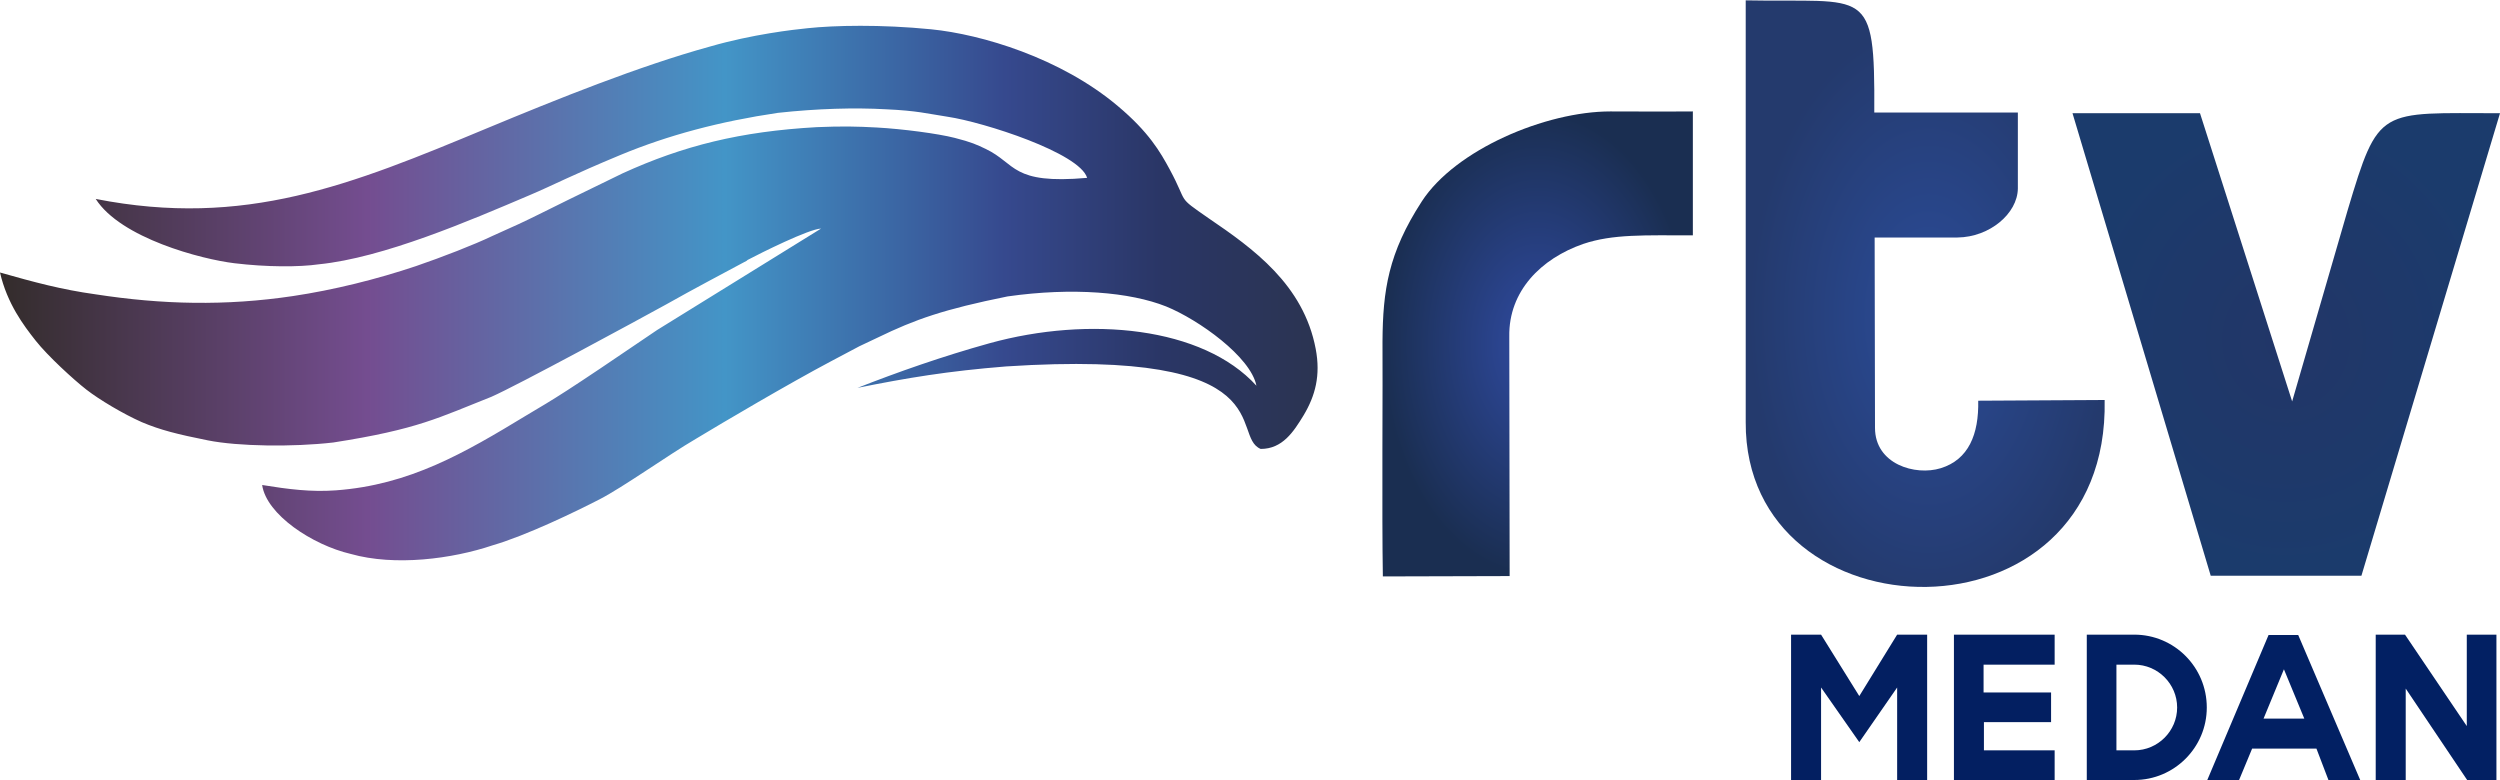
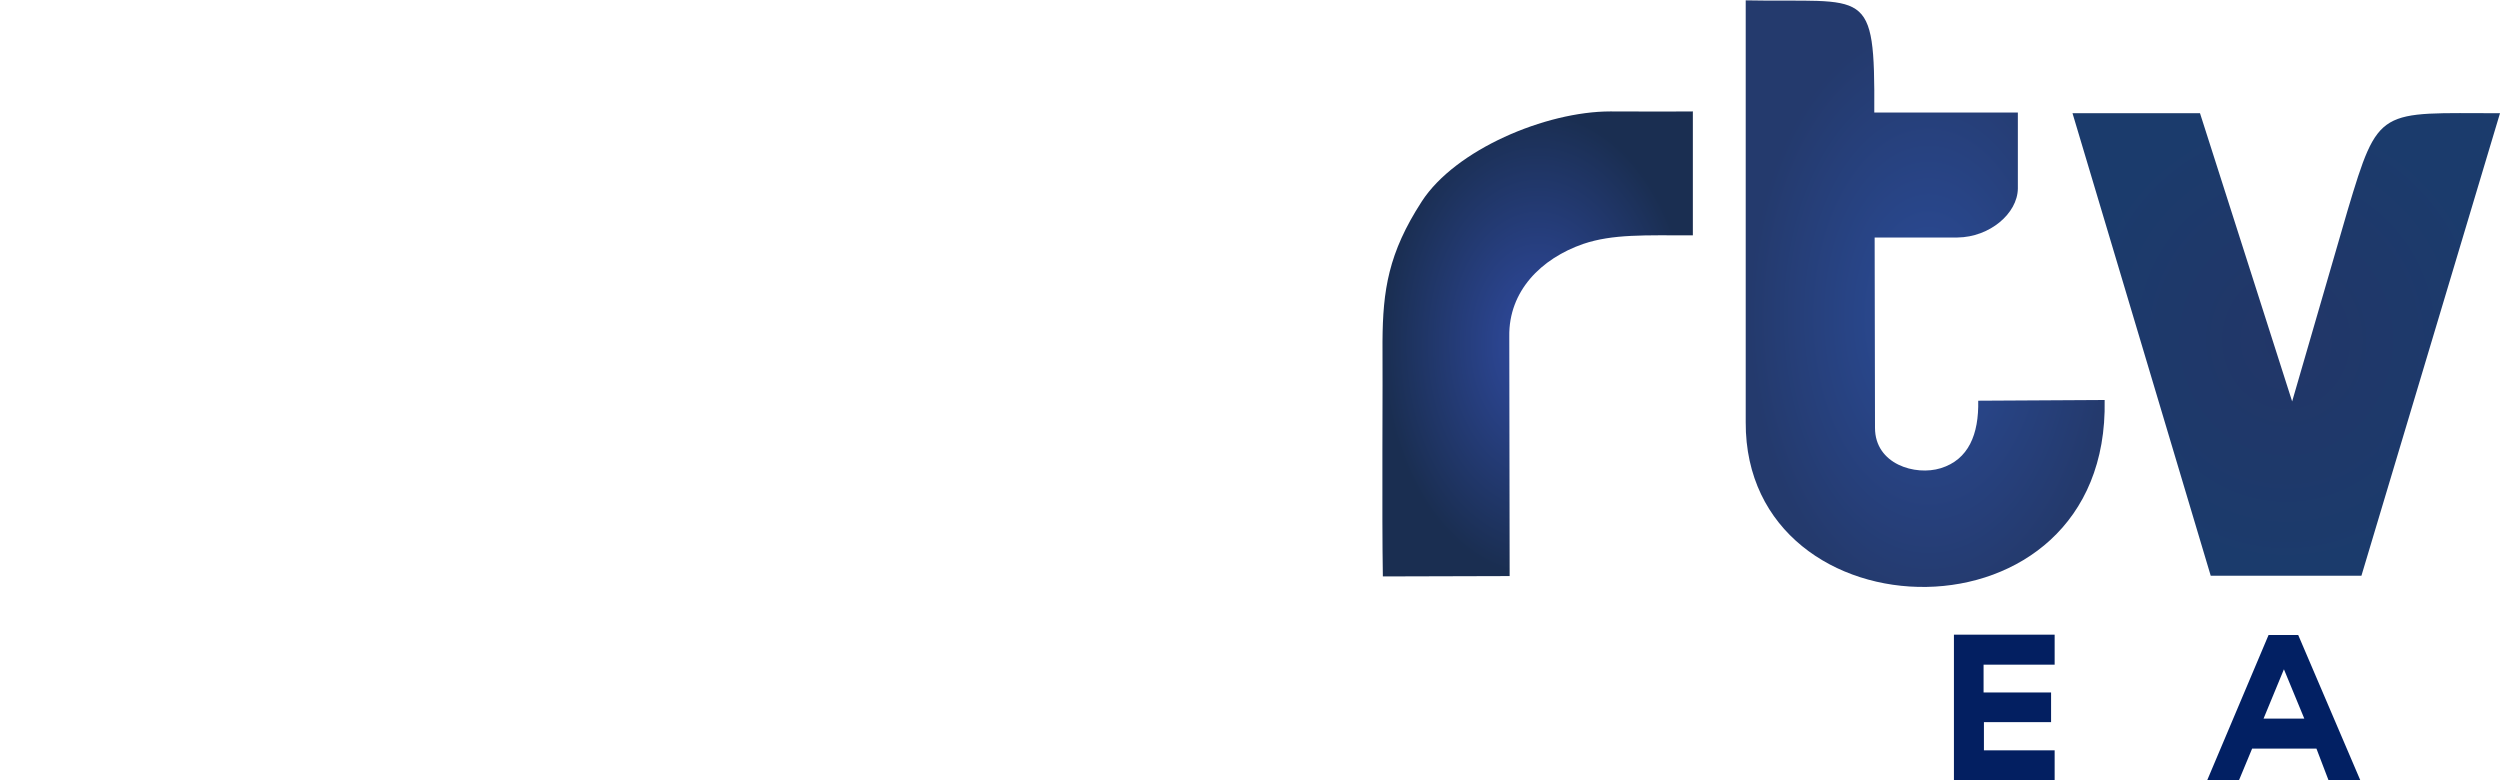
<svg xmlns="http://www.w3.org/2000/svg" xmlns:ns1="http://www.inkscape.org/namespaces/inkscape" xmlns:ns2="http://sodipodi.sourceforge.net/DTD/sodipodi-0.dtd" version="1.1" id="svg2" ns1:version="0.92.2 (5c3e80d, 2017-08-06)" ns2:docname="Rajawali Televisi 2014 Below.svg" x="0px" y="0px" viewBox="0 0 700 218.4" style="enable-background:new 0 0 700 218.4;" xml:space="preserve">
  <style type="text/css">
	.st0{fill-rule:evenodd;clip-rule:evenodd;fill:url(#path73_1_);}
	.st1{fill-rule:evenodd;clip-rule:evenodd;fill:url(#path71_1_);}
	.st2{fill-rule:evenodd;clip-rule:evenodd;fill:url(#path75_1_);}
	.st3{fill-rule:evenodd;clip-rule:evenodd;fill:url(#path77_1_);}
	.st4{fill:#031F61;}
	.st5{fill:#022063;}
</style>
  <linearGradient id="path73_1_" gradientUnits="userSpaceOnUse" x1="-90193.672" y1="-8317.566" x2="-59507.309" y2="-8317.566" gradientTransform="matrix(1.204916e-02 0 0 -1.204916e-02 1086.758 -18.165)">
    <stop offset="0" style="stop-color:#332C2B" />
    <stop offset="0.278" style="stop-color:#744D90" />
    <stop offset="0.549" style="stop-color:#4395C7" />
    <stop offset="0.761" style="stop-color:#36498E" />
    <stop offset="0.878" style="stop-color:#2A3666" />
    <stop offset="1" style="stop-color:#2B3451" />
  </linearGradient>
-   <path id="path73" ns1:connector-curvature="0" class="st0" d="M209.3,72.8c3.6-1.9,17.2-8.7,20.6-8.8L184,92.4  c-26.6,18.1-28.2,18.9-36.6,23.9c-17.3,10.5-32.7,19.5-53.4,21c-6.9,0.5-13.2-0.3-20.6-1.5c1.2,8.3,14.1,16.8,24.8,19.3  c12.4,3.5,28.4,1.4,39.7-2.4c9.6-2.8,23.4-9.5,30-12.9s19.2-12.4,26.9-16.9c7.6-4.6,26.1-15.5,37.8-21.7c11.7-6.2,5.3-2.9,13.2-6.7  c10.5-5.1,18.5-7.9,36.3-11.5c18.3-2.6,34.3-1.2,44.4,2.8c9.1,3.7,23.7,14.1,25.3,22.2c-15-16.5-46.8-19.6-74.7-11.9  c-13.3,3.7-25.8,8.1-37,12.5c13.9-2.8,25.3-4.7,41.6-6c78.4-5.1,62.5,19.5,71.3,23.1c6.1,0,9.2-4.8,12-9.4  c3.3-5.5,4.8-11.2,3.4-18.6c-3.4-18-17.5-28.1-30-36.6c-9.2-6.4-5.5-3.7-10.9-13.7c-2.6-4.8-5.8-10.4-14.5-17.7  c-16-13.5-38.2-20.1-52.3-21.5c-14.1-1.4-27.1-1.1-34.6-0.3c-4,0.4-15.4,1.7-27.2,5.1c-20,5.5-43,14.8-62.5,22.9  c-38.2,15.9-67.8,28-109.6,19.8c7,11,29.7,16.9,38.8,18c9.1,1.1,18.2,1.1,23.7,0.3c18-1.8,42.2-12.2,59.1-19.4  c6.6-2.8,11.8-5.6,25.3-11.2s27.9-9.4,44.1-11.8c11-1.2,21.5-1.5,30.3-1c8.8,0.4,11.4,1.2,17.3,2.1c10,1.5,36.9,10.1,39,17.1  c-21.3,1.9-19.8-4-28.4-8.1c-2.5-1.2-4-1.9-8.7-3.1c-4.7-1.2-14.6-2.5-21.8-2.9c-5.5-0.3-9.6-0.4-16.8-0.1  c-21.4,1.2-37.4,5.2-54.3,12.9c-26.9,13-23.5,11.8-36.6,17.6c-5,2.4-14,5.9-21.3,8.4c-11,3.7-23.1,6.7-34.5,8.4  c-18.8,2.8-36.6,2.4-55.3-0.5C17.3,81.1,9.5,79,0,76.3C2,85,6.6,91.1,10,95.4s10.6,10.9,14.2,13.7s10.3,6.8,15.5,9.1  c5.2,2.2,10,3.4,18.5,5.1s23.8,1.9,35.1,0.6c23.8-3.7,29.6-7,44.3-12.8c7.1-3.1,41.2-21.6,49-25.9c7.8-4.4,15.8-8.6,22.5-12.2  L209.3,72.8z" />
  <g>
    <radialGradient id="path71_1_" cx="-38610.926" cy="-9024.749" r="5168.564" gradientTransform="matrix(1.158024e-02 0 0 -1.253707e-02 1087.274 -17.976)" gradientUnits="userSpaceOnUse">
      <stop offset="0" style="stop-color:#223668" />
      <stop offset="1" style="stop-color:#1B3B6C" />
    </radialGradient>
    <path id="path71" ns1:connector-curvature="0" class="st1" d="M619,161.2h42.2L700,31.7c-34,0-33.9-2.1-42.7,27.3l-15.5,53.4   L616,31.7h-35.7L619,161.2z" />
    <radialGradient id="path75_1_" cx="-58287.027" cy="-6854.047" r="5331.799" gradientTransform="matrix(9.429425e-03 0 0 -1.539673e-02 1089.64 -16.87)" gradientUnits="userSpaceOnUse">
      <stop offset="0" style="stop-color:#2B4C99" />
      <stop offset="1" style="stop-color:#243A6D" />
    </radialGradient>
    <path id="path75" ns1:connector-curvature="0" class="st2" d="M565,52.8V31.5h-40.2c0.2-35.9-1.9-30.7-36-31.4   c0,39.4,0,78.7,0,118.1c-0.3,61.2,101.9,63.9,100.5-6.2l-35.4,0.2c0.2,9.4-2.7,16.5-10.5,18.9c-7.1,2.2-18.4-1.1-18.4-11.3   l-0.1-53.3h23.2C557.1,66.4,564.9,59.8,565,52.8L565,52.8z" />
    <radialGradient id="path77_1_" cx="-66852.109" cy="-7697.218" r="4414.914" gradientTransform="matrix(9.852244e-03 0 0 -1.473596e-02 1089.175 -17.126)" gradientUnits="userSpaceOnUse">
      <stop offset="0" style="stop-color:#304BA2" />
      <stop offset="1" style="stop-color:#1A2E51" />
    </radialGradient>
    <path id="path77" ns1:connector-curvature="0" class="st3" d="M474,65.9V31.2c-10.2,0.1-5,0-23.1,0s-43.4,10.7-52.8,25.2   s-10.9,24.9-11,39.2c0.1,10.3-0.2,48.8,0.1,65.8l35.5-0.1l-0.1-67.1c-0.2-12.7,8.9-21.8,20.7-25.9C451.6,65.5,460.5,65.9,474,65.9   L474,65.9z" />
  </g>
  <g>
-     <polygon class="st4" points="531.2,177.7 520.6,194.9 509.9,177.7 501.5,177.7 501.5,218.4 509.9,218.4 509.9,192.5 520.6,207.8    531.2,192.5 531.2,218.4 539.6,218.4 539.6,177.7  " />
    <path class="st4" d="M555.5,210.1v-7.9h18.8v-8.3h-18.9v-7.8h19.9v-8.4c-12.4,0-28.2,0-28.2,0v40.7c0,0,15.8,0,28.2,0v-8.3H555.5z" />
-     <path class="st5" d="M597.6,177.7h-13.3v40.7h13.3c11.2,0,20.3-9.1,20.3-20.3C617.9,186.8,608.8,177.7,597.6,177.7z M597.6,210.1   h-5v-24h5c6.6,0,12,5.4,12,12S604.2,210.1,597.6,210.1z" />
    <path class="st5" d="M652,218.5h8.9l-17.4-40.7h-8.3L618,218.5h8.9l3.7-8.9h18L652,218.5z M633.8,201.2l5.7-13.8l5.7,13.8H633.8z" />
-     <polygon class="st5" points="699,177.7 690.7,177.7 690.7,203.3 673.4,177.7 665.2,177.7 665.2,218.4 673.6,218.4 673.6,192.8    690.8,218.4 699,218.4  " />
  </g>
</svg>